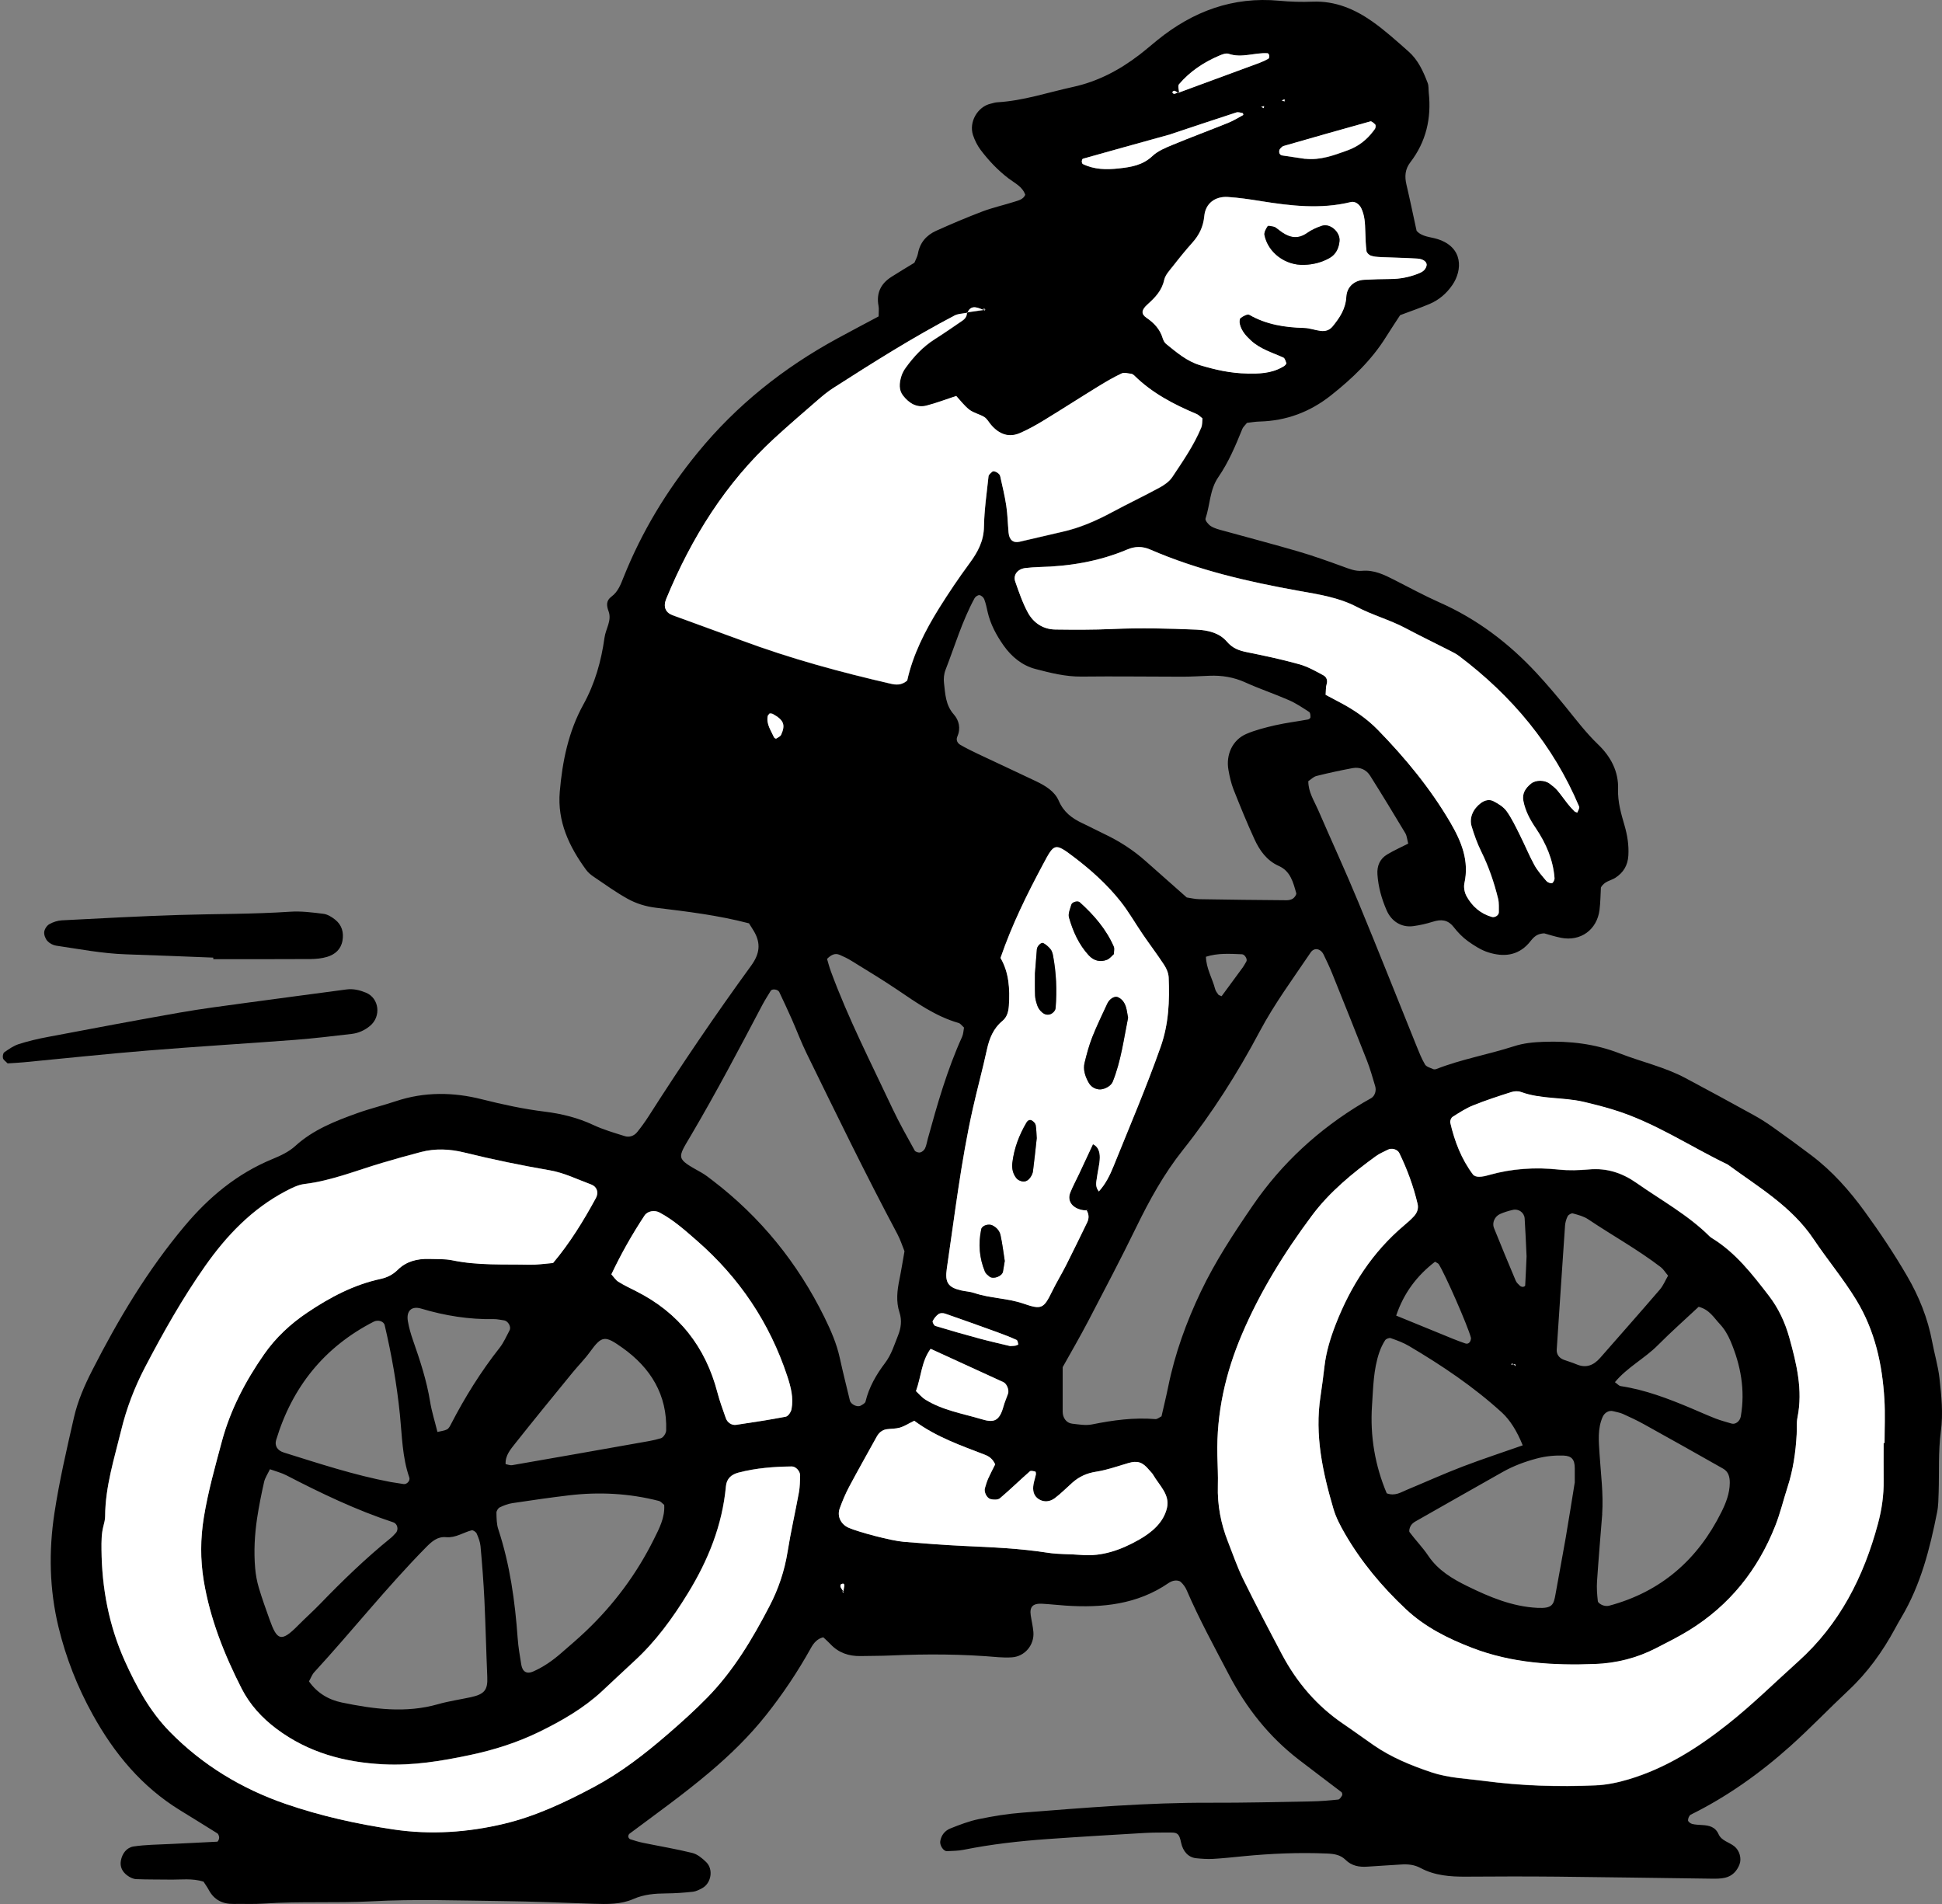
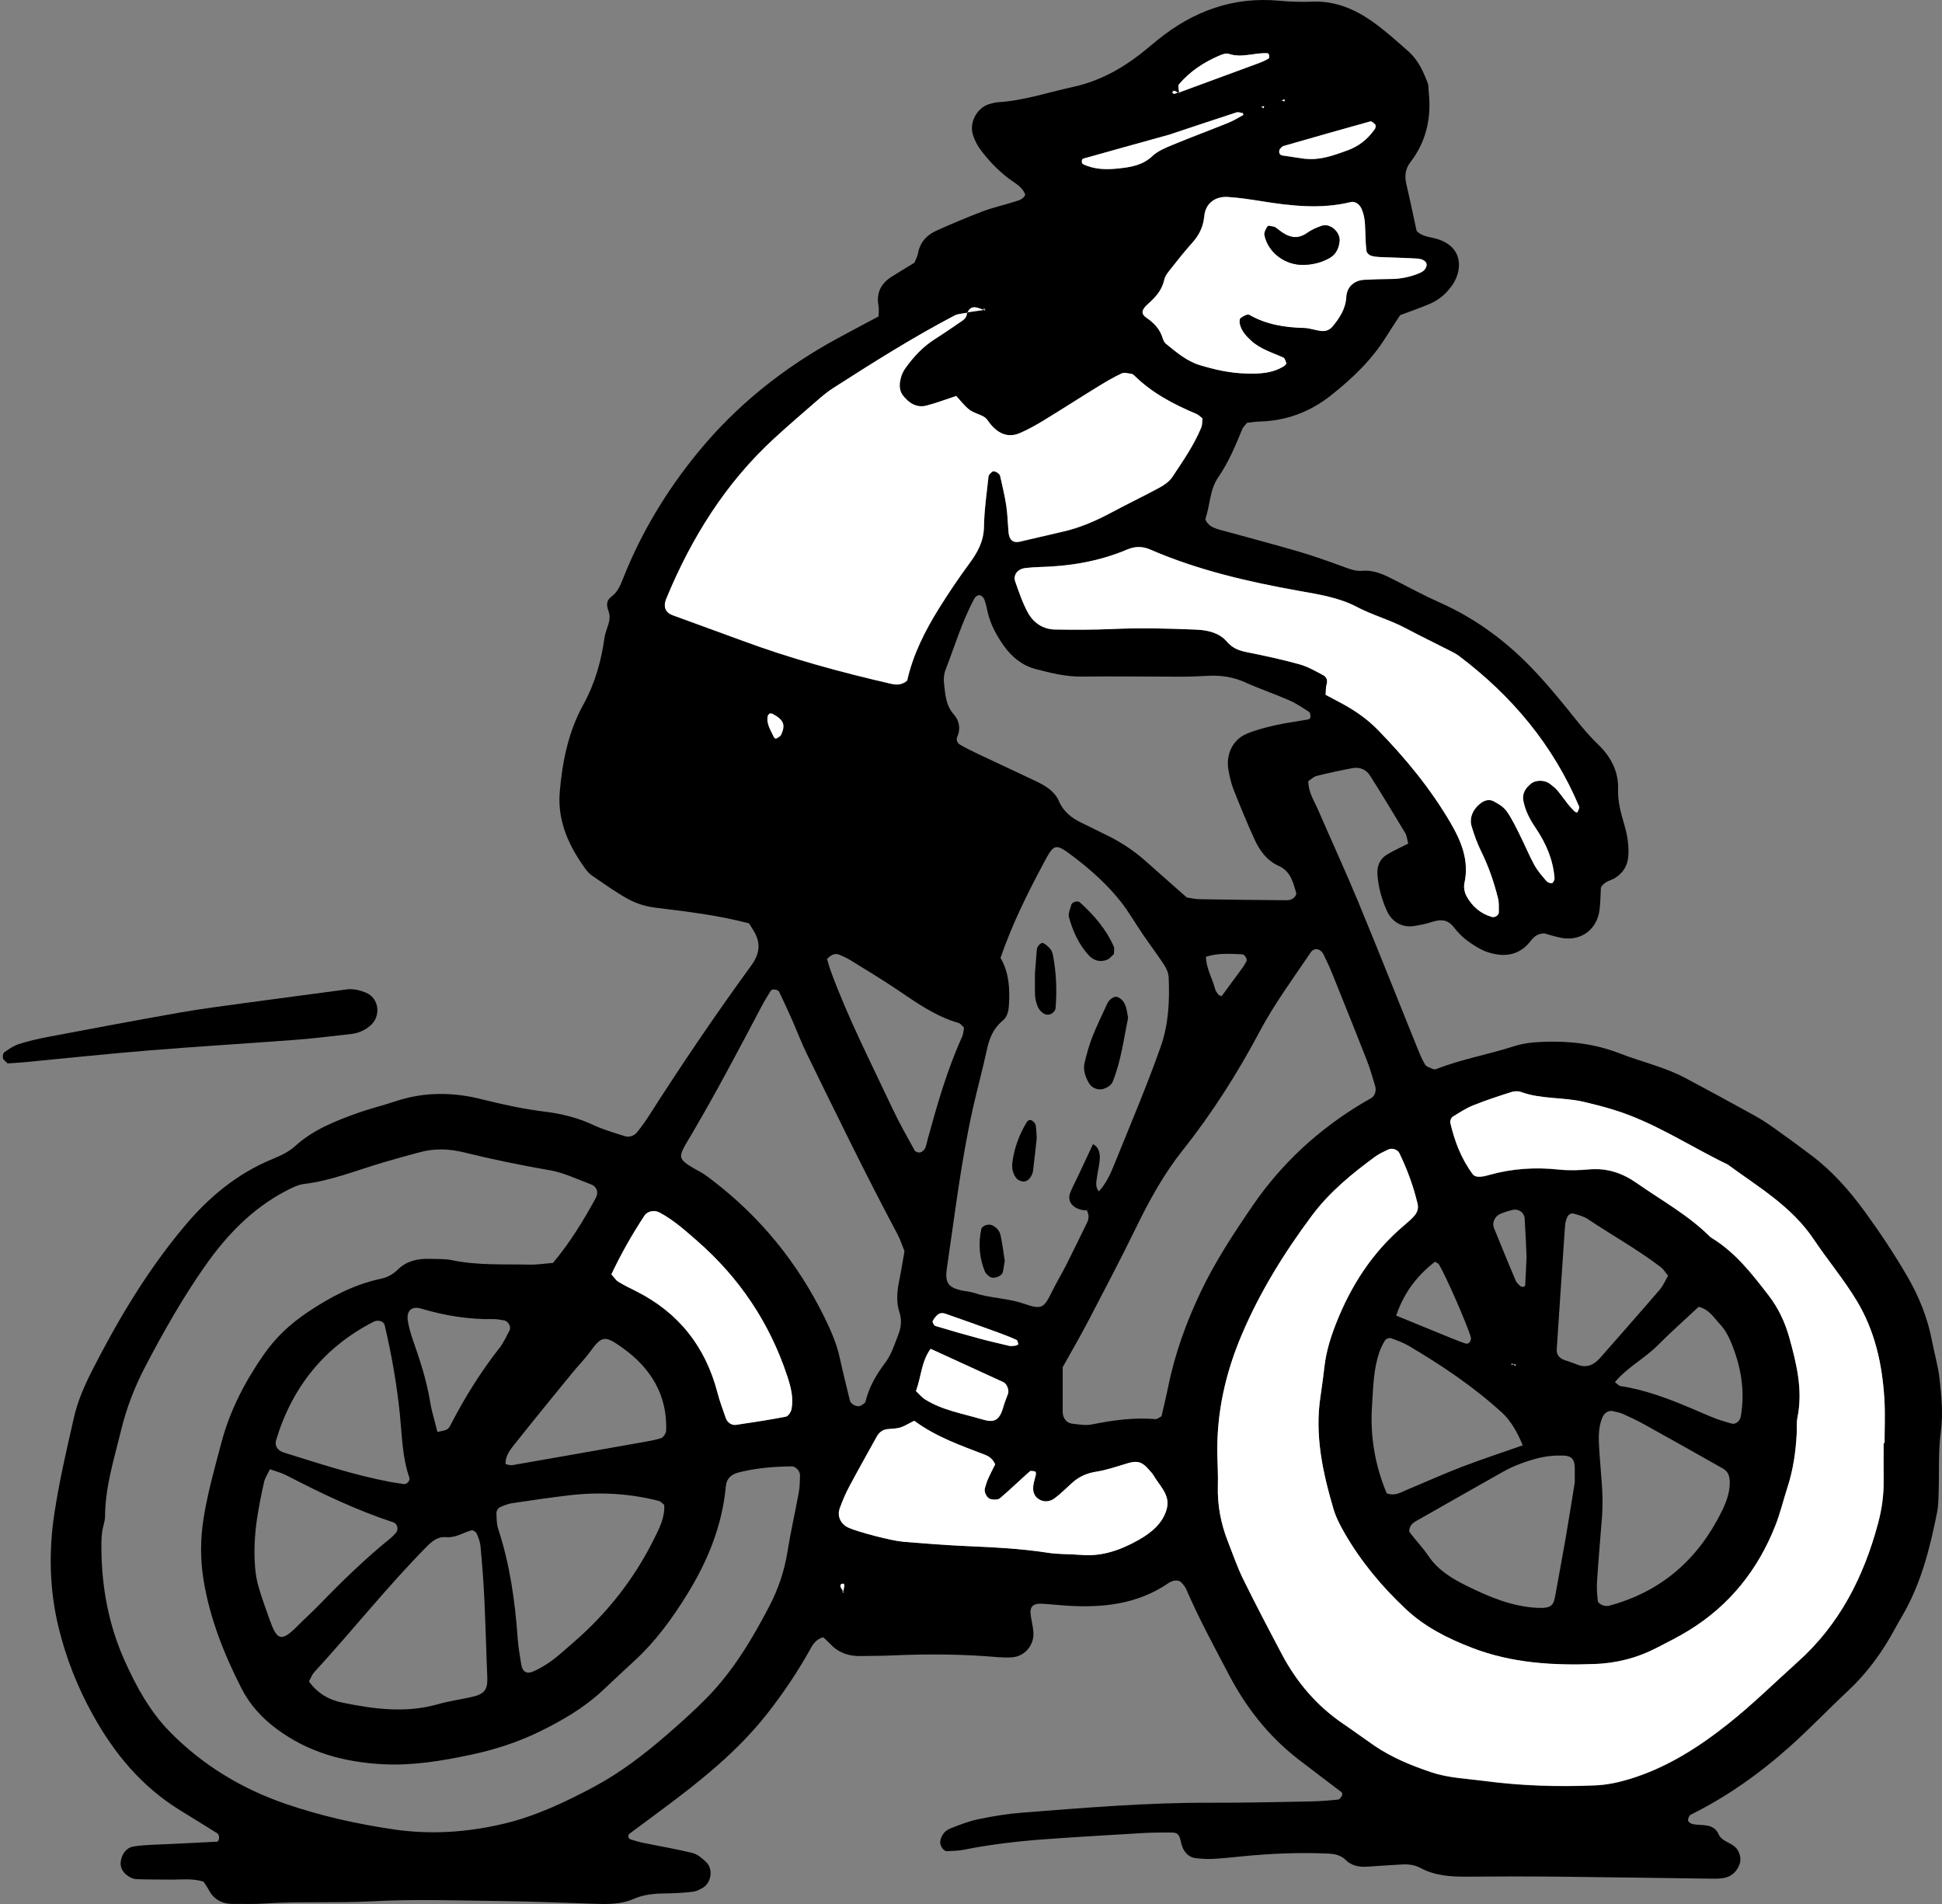
<svg xmlns="http://www.w3.org/2000/svg" width="306" height="300" viewBox="0 0 306 300" fill="none">
  <rect x="0" y="0" width="306" height="300" fill="#808080" stroke="none" />
  <path d="M117.988 145.478C113.154 144.213 108.247 143.621 103.359 143.029C101.723 142.829 100.233 142.364 98.861 141.599C97.016 140.57 95.29 139.323 93.527 138.13C93.091 137.838 92.664 137.474 92.355 137.055C89.683 133.404 87.802 129.442 88.202 124.762C88.611 119.963 89.565 115.273 91.918 111.012C93.745 107.706 94.744 104.155 95.253 100.467C95.444 99.083 96.425 97.78 95.898 96.332C95.553 95.404 95.49 94.639 96.353 94.001C97.407 93.218 97.816 92.053 98.279 90.896C101.132 83.775 105.049 77.301 109.901 71.364C116.034 63.851 123.458 57.95 131.936 53.333C134.09 52.159 136.261 51.02 138.442 49.855C138.442 49.19 138.524 48.662 138.424 48.17C138.061 46.185 138.787 44.701 140.432 43.644C141.622 42.879 142.84 42.16 144.085 41.395C144.267 40.931 144.548 40.457 144.639 39.956C144.948 38.226 145.975 37.061 147.502 36.368C149.91 35.285 152.354 34.247 154.825 33.309C156.479 32.69 158.215 32.307 159.896 31.77C160.523 31.57 161.231 31.415 161.549 30.695C161.113 29.411 159.923 28.874 158.96 28.146C157.252 26.853 155.798 25.314 154.516 23.62C153.998 22.928 153.59 22.108 153.317 21.289C152.635 19.222 154.044 16.799 156.116 16.335C156.461 16.253 156.806 16.135 157.152 16.116C161.25 15.88 165.121 14.559 169.091 13.694C172.971 12.847 176.388 11.044 179.514 8.649C180.495 7.894 181.431 7.083 182.394 6.3C187.992 1.774 194.28 -0.566 201.567 0.117C203.321 0.281 205.093 0.335 206.856 0.263C210.39 0.126 213.452 1.428 216.233 3.386C218.25 4.807 220.095 6.482 221.949 8.121C223.448 9.442 224.257 11.236 224.956 13.066C225.138 13.53 225.074 14.095 225.129 14.605C225.565 18.639 224.711 22.336 222.221 25.578C221.385 26.671 221.312 27.809 221.612 29.084C222.176 31.488 222.675 33.901 223.212 36.368C224.066 37.334 225.374 37.306 226.537 37.68C230.59 38.973 230.435 42.57 228.863 44.883C227.937 46.24 226.737 47.269 225.247 47.897C223.784 48.516 222.276 49.035 220.622 49.654C219.922 50.729 219.141 51.895 218.396 53.087C216.115 56.748 213.062 59.653 209.7 62.312C206.383 64.934 202.667 66.31 198.46 66.419C197.76 66.437 197.069 66.564 196.488 66.628C196.17 67.029 195.879 67.275 195.752 67.584C194.689 70.216 193.58 72.839 191.972 75.179C190.6 77.164 190.681 79.55 189.954 81.708C189.854 81.99 190.409 82.664 190.809 82.91C191.399 83.274 192.108 83.447 192.789 83.629C196.706 84.713 200.64 85.742 204.538 86.88C206.91 87.572 209.245 88.41 211.572 89.257C212.58 89.621 213.552 90.04 214.643 89.94C216.506 89.776 218.087 90.55 219.668 91.352C222.03 92.553 224.366 93.828 226.783 94.903C232.707 97.516 237.741 101.332 242.121 106.058C243.684 107.743 245.174 109.5 246.628 111.285C248.3 113.343 249.881 115.446 251.816 117.304C253.752 119.162 255.06 121.493 254.96 124.37C254.888 126.346 255.442 128.231 255.987 130.098C256.432 131.646 256.678 133.203 256.578 134.815C256.487 136.354 255.796 137.501 254.515 138.321C253.788 138.776 252.807 138.84 252.253 139.842C252.189 140.916 252.189 142.164 252.034 143.384C251.635 146.507 249.045 148.374 245.965 147.764C244.929 147.555 243.929 147.227 243.329 147.063C241.839 147.127 241.439 148.019 240.867 148.647C239.086 150.633 236.851 150.787 234.543 150.068C233.389 149.713 232.307 149.012 231.308 148.301C230.463 147.691 229.699 146.899 229.054 146.07C228.127 144.887 227.064 144.823 225.765 145.233C224.756 145.551 223.72 145.788 222.675 145.925C220.813 146.17 219.232 145.169 218.477 143.402C217.696 141.599 217.169 139.732 217.042 137.766C216.951 136.427 217.432 135.307 218.605 134.615C219.659 133.986 220.785 133.486 221.894 132.921C221.721 132.265 221.685 131.701 221.431 131.273C219.613 128.24 217.778 125.217 215.888 122.221C215.279 121.256 214.27 120.819 213.125 121.028C211.217 121.384 209.318 121.793 207.437 122.267C206.965 122.385 206.565 122.813 206.147 123.086C206.147 124.817 207.065 126.164 207.692 127.603C209.8 132.475 212.026 137.292 214.052 142.191C217.169 149.713 220.158 157.289 223.212 164.838C223.611 165.822 224.002 166.823 224.538 167.725C224.765 168.098 225.365 168.244 225.819 168.453C225.965 168.517 226.183 168.499 226.337 168.435C230.299 166.887 234.506 166.158 238.541 164.856C240.085 164.355 241.63 164.21 243.229 164.155C247.337 164 251.326 164.465 255.188 165.967C258.64 167.315 262.302 168.116 265.592 169.874C269.172 171.786 272.752 173.717 276.305 175.684C277.386 176.275 278.431 176.949 279.44 177.669C281.457 179.098 283.456 180.555 285.428 182.049C288.708 184.526 291.398 187.567 293.806 190.873C296.196 194.16 298.458 197.538 300.503 201.062C302.393 204.304 303.765 207.728 304.455 211.425C304.81 213.337 305.382 215.213 305.6 217.135C305.909 219.93 306.2 222.699 305.818 225.567C305.4 228.709 305.573 231.923 305.473 235.11C305.437 236.167 305.437 237.25 305.228 238.279C304.092 244.025 302.656 249.68 299.63 254.789C299.267 255.399 298.922 256.009 298.585 256.637C296.632 260.243 294.278 263.521 291.271 266.335C288.172 269.24 285.237 272.318 282.075 275.15C277.323 279.403 272.143 283.091 266.4 285.932C266.164 286.05 265.973 286.533 265.982 286.824C265.992 287.034 266.373 287.325 266.637 287.389C267.146 287.516 267.691 287.525 268.218 287.562C269.317 287.625 270.271 287.835 270.798 289.01C271.262 290.048 272.461 290.257 273.279 290.913C274.097 291.559 274.46 292.834 274.088 293.781C273.679 294.828 272.943 295.593 271.843 295.857C271.162 296.021 270.435 296.021 269.735 296.012C261.603 295.912 253.47 295.775 245.338 295.693C240.567 295.648 235.797 295.657 231.026 295.693C228.527 295.712 226.074 295.53 223.829 294.328C222.848 293.799 221.83 293.708 220.749 293.781C218.986 293.9 217.214 293.991 215.452 294.118C214.161 294.209 212.971 293.991 212.026 293.053C211.199 292.233 210.181 292.097 209.109 292.051C204.684 291.86 200.268 292.051 195.861 292.479C194.28 292.634 192.689 292.807 191.108 292.898C190.227 292.943 189.346 292.88 188.464 292.789C187.256 292.661 186.392 291.723 186.102 290.33C185.838 289.046 185.584 288.745 184.593 288.745C183.176 288.745 181.767 288.727 180.35 288.809C175.234 289.11 170.109 289.41 164.993 289.774C160.586 290.093 156.188 290.585 151.845 291.459C150.991 291.632 150.1 291.632 149.219 291.678C148.646 291.705 148.047 290.74 148.156 290.102C148.319 289.137 148.901 288.445 149.728 288.108C151.2 287.516 152.699 286.942 154.244 286.624C156.488 286.159 158.778 285.786 161.059 285.613C170.927 284.839 180.795 284.01 190.718 284.047C196.024 284.065 201.322 283.937 206.628 283.837C208.037 283.81 209.454 283.692 210.863 283.546C211.099 283.519 211.326 283.145 211.481 282.881C211.544 282.772 211.481 282.462 211.381 282.38C209.136 280.659 206.865 278.975 204.629 277.244C199.932 273.62 196.36 269.085 193.616 263.831C191.317 259.442 188.937 255.089 186.974 250.536C186.774 250.063 186.438 249.616 186.056 249.261C185.847 249.061 185.42 249.006 185.111 249.043C184.775 249.079 184.421 249.234 184.139 249.425C179.214 252.813 173.662 253.368 167.919 252.986C166.683 252.904 165.457 252.758 164.221 252.694C162.749 252.612 162.213 253.168 162.413 254.515C162.54 255.39 162.758 256.255 162.831 257.138C163.003 259.196 161.468 261.008 159.45 261.136C158.751 261.181 158.042 261.172 157.342 261.117C151.7 260.617 146.048 260.589 140.387 260.844C138.797 260.917 137.206 260.899 135.616 260.935C133.763 260.972 132.136 260.434 130.846 259.05C130.491 258.668 130.092 258.331 129.719 257.976C128.756 258.213 128.211 258.886 127.774 259.67C125.712 263.385 123.358 266.9 120.714 270.233C118.061 273.575 115.044 276.507 111.791 279.257C107.738 282.69 103.431 285.759 99.188 288.928C99.07 289.019 98.97 289.255 98.997 289.401C99.015 289.556 99.17 289.756 99.315 289.802C99.969 290.011 100.633 290.221 101.305 290.357C103.904 290.895 106.521 291.323 109.092 291.96C109.892 292.16 110.646 292.789 111.264 293.39C112.445 294.528 112.082 296.722 110.646 297.506C110.192 297.751 109.683 298.016 109.183 298.07C107.784 298.225 106.366 298.325 104.958 298.334C103.186 298.352 101.496 298.471 99.797 299.218C97.834 300.083 95.662 300.037 93.518 299.964C88.747 299.809 83.977 299.6 79.197 299.545C72.3 299.463 65.385 299.208 58.516 299.582C52.864 299.882 47.212 299.554 41.578 299.937C39.997 300.046 38.398 299.964 36.808 299.992C35.063 300.019 33.737 299.354 32.892 297.779C32.646 297.314 32.328 296.895 32.065 296.477C30.293 295.921 28.512 296.185 26.749 296.158C24.986 296.131 23.214 296.158 21.451 296.085C20.961 296.058 20.434 295.794 20.025 295.484C19.289 294.929 18.871 294.155 19.044 293.18C19.253 292.033 19.961 291.113 21.034 290.94C22.942 290.649 24.895 290.649 26.831 290.548C29.293 290.421 31.765 290.321 34.227 290.184C34.327 290.184 34.445 289.929 34.5 289.774C34.545 289.629 34.545 289.447 34.5 289.301C34.454 289.146 34.373 288.946 34.236 288.864C32.292 287.644 30.338 286.442 28.385 285.24C22.342 281.533 17.998 276.288 14.6 270.142C12.183 265.78 10.384 261.19 9.212 256.346C7.776 250.409 7.667 244.389 8.576 238.416C9.348 233.344 10.511 228.335 11.656 223.327C12.247 220.741 13.319 218.291 14.527 215.924C18.635 207.865 23.251 200.134 29.093 193.176C32.91 188.623 37.344 184.935 42.869 182.65C44.186 182.103 45.468 181.53 46.531 180.564C49.338 178.006 52.8 176.649 56.299 175.392C58.298 174.673 60.37 174.181 62.378 173.507C66.885 172.005 71.446 172.068 75.962 173.216C79.224 174.035 82.496 174.746 85.83 175.155C88.466 175.483 91.028 176.102 93.472 177.25C95.062 177.996 96.771 178.488 98.452 179.016C99.16 179.235 99.888 178.989 100.369 178.415C101.041 177.596 101.659 176.731 102.232 175.838C107.375 167.779 112.745 159.866 118.37 152.135C119.705 150.296 119.914 148.656 118.815 146.762C118.551 146.316 118.261 145.879 117.988 145.442V145.478ZM238.641 215.113C238.523 215.022 238.423 214.922 238.295 214.858C238.25 214.84 238.15 214.931 238.077 214.977C238.314 214.977 238.55 214.958 238.786 214.949L238.813 215.277C238.813 215.277 238.668 215.086 238.65 215.113H238.641ZM155.152 48.908C154.716 48.753 154.289 48.544 153.835 48.452C153.135 48.307 152.681 48.644 152.436 49.308C151.763 49.445 151.009 49.436 150.418 49.745C143.831 53.188 137.552 57.158 131.3 61.174C130.41 61.747 129.592 62.43 128.792 63.122C126.52 65.089 124.24 67.056 122.023 69.087C114.326 76.153 108.947 84.795 104.985 94.393C104.485 95.613 104.849 96.542 105.994 96.961C109.637 98.309 113.299 99.602 116.943 100.958C124.567 103.79 132.4 105.921 140.314 107.743C141.177 107.943 142.059 108.034 142.958 107.251C143.84 103.208 145.757 99.419 148.01 95.804C149.51 93.409 151.091 91.06 152.772 88.784C154.062 87.035 155.016 85.296 155.053 83.01C155.098 80.36 155.489 77.72 155.77 75.079C155.798 74.815 156.125 74.56 156.361 74.35C156.625 74.104 157.506 74.569 157.606 75.033C157.951 76.581 158.333 78.129 158.569 79.705C158.778 81.098 158.805 82.528 158.933 83.939C159.033 85.077 159.65 85.606 160.632 85.387C162.867 84.886 165.102 84.331 167.338 83.83C170.127 83.211 172.699 82.091 175.207 80.743C177.696 79.404 180.25 78.193 182.73 76.845C183.485 76.436 184.266 75.88 184.73 75.188C186.392 72.693 188.119 70.207 189.282 67.411C189.473 66.956 189.427 66.41 189.482 65.954C189.118 65.681 188.873 65.39 188.564 65.262C184.966 63.751 181.54 61.957 178.723 59.179C178.605 59.061 178.423 58.943 178.26 58.925C177.751 58.87 177.151 58.679 176.742 58.87C175.47 59.471 174.253 60.19 173.044 60.928C170.182 62.685 167.365 64.507 164.494 66.255C163.285 66.993 162.049 67.675 160.759 68.249C159.023 69.014 157.47 68.504 156.134 66.92C155.798 66.519 155.534 66 155.107 65.736C154.371 65.281 153.435 65.108 152.763 64.588C151.954 63.969 151.336 63.122 150.682 62.421C149.019 62.968 147.529 63.541 146.002 63.933C144.448 64.334 143.249 63.55 142.322 62.385C141.595 61.474 141.704 60.381 142.022 59.343C142.168 58.852 142.431 58.36 142.74 57.941C143.994 56.211 145.43 54.663 147.256 53.497C148.746 52.55 150.2 51.539 151.654 50.547C152.099 50.246 152.408 49.827 152.372 49.245C153.335 49.108 154.307 48.962 155.252 48.835C154.898 48.807 154.862 48.735 155.125 48.616C155.134 48.726 155.143 48.835 155.152 48.935V48.908ZM132.863 250.937C132.917 250.636 132.954 250.336 133.017 250.035C133.117 249.562 132.945 249.407 132.527 249.625C132.445 249.671 132.409 249.944 132.463 250.063C132.59 250.336 132.79 250.582 132.954 250.827L132.699 250.727L132.854 250.937H132.863ZM185.729 14.596C189.973 13.039 194.225 11.472 198.46 9.906C198.941 9.724 199.414 9.505 199.859 9.25C199.968 9.187 200.013 8.932 199.995 8.768C199.977 8.631 199.841 8.394 199.741 8.394C197.696 8.258 195.67 9.205 193.58 8.476C193.162 8.331 192.544 8.586 192.081 8.786C189.655 9.824 187.492 11.263 185.775 13.275C185.538 13.549 185.784 14.232 185.775 14.687C185.52 14.55 185.284 14.395 185.011 14.304C184.939 14.277 184.693 14.505 184.702 14.532C184.984 15.133 185.375 14.505 185.711 14.605L185.729 14.596ZM171.327 190.681C171.154 190.681 170.972 190.718 170.8 190.69C169.046 190.472 168.092 189.288 168.637 187.922C169.028 186.939 169.546 186.01 169.991 185.045C170.736 183.46 171.472 181.876 172.217 180.282C173.035 180.646 173.308 181.53 173.299 182.395C173.28 183.442 172.971 184.48 172.844 185.536C172.762 186.219 172.526 186.939 173.144 187.722C174.225 186.538 174.907 185.136 175.47 183.733C177.987 177.505 180.631 171.322 182.876 164.966C184.157 161.323 184.302 157.717 184.148 154.011C184.121 153.346 183.821 152.627 183.448 152.053C182.385 150.423 181.204 148.875 180.104 147.263C178.905 145.515 177.86 143.657 176.552 142.009C174.453 139.368 171.963 137.128 169.264 135.07C166.166 132.712 166.111 132.876 164.339 136.199C161.84 140.88 159.478 145.624 157.651 150.933C158.978 153.164 159.151 155.796 158.969 158.473C158.905 159.356 158.705 160.249 157.96 160.85C156.516 162.042 155.879 163.627 155.498 165.421C154.825 168.535 153.98 171.604 153.281 174.718C151.427 183.023 150.437 191.474 149.192 199.879C148.874 202.055 149.392 202.838 151.436 203.312C152.127 203.475 152.854 203.494 153.517 203.721C156.043 204.568 158.733 204.523 161.268 205.397C164.112 206.371 164.448 206.207 165.766 203.503C166.465 202.073 167.301 200.707 168.019 199.287C169.137 197.074 170.209 194.843 171.299 192.621C171.636 191.938 171.59 191.264 171.2 190.645L171.536 190.672H171.309L171.327 190.681ZM296.795 227.397C296.85 227.397 296.895 227.397 296.95 227.397C296.95 225.093 297.068 222.781 296.923 220.495C296.586 214.958 295.432 209.668 292.47 204.823C290.426 201.49 287.927 198.504 285.773 195.28C282.302 190.108 277.077 187.066 272.243 183.524C266.21 180.61 260.612 176.813 254.106 174.846C252.589 174.39 251.098 174.008 249.563 173.644C246.292 172.879 242.857 173.252 239.658 172.087C239.204 171.923 238.595 171.959 238.123 172.105C236.106 172.751 234.079 173.407 232.116 174.199C230.981 174.655 229.936 175.347 228.891 176.002C228.654 176.148 228.455 176.649 228.518 176.913C229.2 179.854 230.272 182.65 232.098 185.09C232.271 185.327 232.725 185.454 233.052 185.445C233.57 185.436 234.106 185.309 234.615 185.163C238.232 184.134 241.903 183.906 245.647 184.307C247.219 184.471 248.827 184.416 250.408 184.28C253.198 184.034 255.605 184.826 257.877 186.42C261.775 189.152 265.992 191.446 269.399 194.843C269.526 194.97 269.681 195.061 269.826 195.152C273.515 197.438 276.105 200.798 278.704 204.168C280.249 206.171 281.284 208.411 281.948 210.806C283.084 214.904 284.101 219.038 283.229 223.363C283.056 224.219 283.147 225.13 283.102 226.013C282.956 228.854 282.538 231.65 281.657 234.364C281.003 236.385 280.512 238.461 279.731 240.437C276.986 247.394 272.525 252.977 266.128 256.919C264.474 257.939 262.72 258.804 260.994 259.697C257.959 261.272 254.697 262.092 251.317 262.219C244.747 262.465 238.25 262.092 231.998 259.688C228.164 258.213 224.575 256.428 221.54 253.587C217.769 250.053 214.488 246.138 211.908 241.667C211.199 240.446 210.517 239.163 210.127 237.824C208.418 232.023 207.128 226.15 208.073 220.03C208.319 218.455 208.518 216.871 208.7 215.286C208.973 212.982 209.654 210.797 210.49 208.639C212.853 202.601 216.26 197.302 221.258 193.094C221.794 192.639 222.339 192.166 222.812 191.647C223.302 191.109 223.539 190.445 223.366 189.698C222.712 186.93 221.73 184.28 220.495 181.721C220.204 181.129 219.304 180.856 218.677 181.184C218.05 181.511 217.378 181.776 216.815 182.185C213.08 184.899 209.5 187.84 206.737 191.537C202.394 197.356 198.569 203.512 195.706 210.232C193.098 216.333 191.672 222.662 191.817 229.328C191.854 230.921 191.953 232.515 191.899 234.109C191.808 237.168 192.371 240.1 193.489 242.942C194.271 244.918 194.952 246.939 195.888 248.842C197.842 252.813 199.895 256.728 201.967 260.644C204.32 265.097 207.501 268.83 211.699 271.671C213.307 272.764 214.879 273.921 216.478 275.022C219.268 276.944 222.357 278.201 225.556 279.275C228.282 280.186 231.117 280.277 233.916 280.641C239.713 281.415 245.547 281.588 251.38 281.333C253.143 281.26 254.851 280.905 256.578 280.395C262.457 278.656 267.527 275.423 272.243 271.69C276.114 268.63 279.649 265.133 283.329 261.828C289.871 255.945 293.669 248.46 295.914 240.091C296.514 237.86 296.841 235.584 296.804 233.262C296.777 231.322 296.804 229.373 296.804 227.434L296.795 227.397ZM87.112 199.013C89.801 195.817 91.918 192.348 93.872 188.769C94.354 187.886 94.054 186.957 93.136 186.62C90.983 185.828 88.865 184.771 86.63 184.389C82.105 183.606 77.616 182.686 73.154 181.584C70.901 181.029 68.602 180.91 66.33 181.502C64.277 182.04 62.241 182.613 60.206 183.214C56.144 184.416 52.201 186.028 47.948 186.547C46.94 186.666 45.94 187.185 45.013 187.667C39.716 190.445 35.681 194.661 32.301 199.487C28.739 204.559 25.695 209.959 22.823 215.45C21.179 218.61 19.916 221.906 19.08 225.358C17.998 229.82 16.581 234.227 16.554 238.889C16.554 239.417 16.408 239.946 16.281 240.456C15.963 241.667 15.972 242.896 15.981 244.144C16.036 250.245 17.154 256.127 19.652 261.691C21.47 265.734 23.605 269.641 26.722 272.828C31.883 278.1 38.089 281.852 45.022 284.229C50.538 286.123 56.235 287.398 62.014 288.245C67.857 289.11 73.7 288.709 79.388 287.352C84.376 286.168 89.065 283.956 93.581 281.543C97.797 279.293 101.596 276.361 105.203 273.229C107.339 271.38 109.447 269.486 111.428 267.464C115.553 263.248 118.551 258.213 121.25 253.022C122.64 250.354 123.604 247.504 124.085 244.48C124.585 241.339 125.303 238.234 125.875 235.101C126.03 234.245 126.03 233.353 126.057 232.469C126.075 231.786 125.376 231.04 124.758 231.049C121.932 231.085 119.124 231.295 116.362 232.014C115.198 232.315 114.481 232.979 114.372 234.172C113.808 240.301 111.573 245.828 108.383 251.028C105.966 254.971 103.277 258.677 99.842 261.8C98.143 263.348 96.489 264.942 94.808 266.499C91.927 269.158 88.547 271.107 85.076 272.81C81.596 274.522 77.871 275.715 74.063 276.516C69.556 277.463 65.031 278.219 60.397 277.982C54.263 277.672 48.584 276.143 43.559 272.391C41.233 270.652 39.343 268.566 38.053 266.035C35.318 260.662 33.091 255.08 32.092 249.07C31.538 245.719 31.556 242.413 32.11 239.035C32.773 235.001 33.882 231.094 34.927 227.161C36.272 222.134 38.653 217.599 41.606 213.365C43.441 210.733 45.776 208.566 48.448 206.772C52.001 204.386 55.735 202.41 59.952 201.499C61.033 201.272 61.896 200.816 62.687 200.033C64.022 198.722 65.74 198.303 67.566 198.349C68.802 198.385 70.074 198.321 71.264 198.567C75.29 199.405 79.361 199.168 83.413 199.259C84.64 199.287 85.867 199.086 87.093 198.995L87.112 199.013ZM208.873 109.464C209.645 109.873 210.408 110.283 211.172 110.684C213.371 111.849 215.415 113.243 217.151 115.027C221.476 119.48 225.411 124.243 228.555 129.615C230.281 132.575 231.544 135.616 230.753 139.177C230.617 139.805 230.781 140.634 231.099 141.208C231.98 142.792 233.28 143.958 235.079 144.468C235.551 144.604 236.187 144.213 236.178 143.721C236.16 143.02 236.233 142.291 236.069 141.617C235.442 139.031 234.588 136.536 233.398 134.141C232.78 132.885 232.298 131.537 231.889 130.189C231.48 128.832 232.135 127.412 233.37 126.51C233.997 126.046 234.724 125.909 235.351 126.237C236.115 126.629 236.923 127.139 237.414 127.812C238.232 128.951 238.841 130.253 239.468 131.51C240.258 133.085 240.931 134.733 241.776 136.281C242.275 137.192 242.993 137.993 243.666 138.794C243.856 139.022 244.293 139.195 244.556 139.141C244.747 139.104 244.983 138.621 244.956 138.357C244.738 135.462 243.62 132.876 242.012 130.499C241.112 129.16 240.358 127.785 240.049 126.192C239.813 124.99 240.403 124.161 241.258 123.46C242.003 122.85 243.42 122.868 244.229 123.496C244.647 123.824 245.074 124.152 245.41 124.543C245.983 125.217 246.482 125.946 247.028 126.638C247.355 127.048 247.718 127.439 248.082 127.812C248.191 127.922 248.391 127.958 248.545 128.031C248.654 127.712 248.927 127.33 248.836 127.093C244.747 117.404 238.241 109.637 229.908 103.353C229.49 103.035 229.009 102.789 228.536 102.552C226.174 101.35 223.793 100.203 221.458 98.955C218.977 97.644 216.269 96.915 213.771 95.604C210.963 94.129 207.746 93.637 204.62 93.082C196.615 91.643 188.719 89.812 181.222 86.571C180.014 86.052 178.85 86.052 177.642 86.571C173.189 88.456 168.519 89.23 163.712 89.339C163.003 89.357 162.304 89.421 161.604 89.494C160.377 89.621 159.605 90.577 159.987 91.643C160.568 93.3 161.141 94.994 161.977 96.524C162.867 98.154 164.375 99.155 166.293 99.183C169.291 99.228 172.299 99.237 175.298 99.101C179.714 98.9 184.121 99.01 188.537 99.201C190.354 99.274 192.144 99.702 193.335 101.095C194.234 102.151 195.243 102.497 196.488 102.752C199.25 103.308 202.021 103.9 204.738 104.656C206.065 105.029 207.319 105.739 208.546 106.404C208.955 106.632 209.245 107.132 209.055 107.77C208.9 108.252 208.945 108.799 208.891 109.454L208.873 109.464ZM186.992 141.408C187.592 141.49 188.282 141.672 188.973 141.681C193.571 141.763 198.16 141.809 202.757 141.845C203.094 141.845 203.493 141.754 203.757 141.563C204.002 141.381 204.311 140.953 204.248 140.725C203.766 139.031 203.348 137.265 201.504 136.445C199.604 135.598 198.478 134.005 197.66 132.22C196.479 129.652 195.415 127.029 194.37 124.398C193.989 123.423 193.753 122.376 193.571 121.347C193.126 118.916 194.207 116.585 196.37 115.647C197.814 115.027 199.377 114.636 200.913 114.281C202.63 113.889 204.384 113.68 206.12 113.361C206.265 113.334 206.492 113.142 206.492 113.024C206.492 112.733 206.474 112.305 206.292 112.186C205.256 111.512 204.22 110.811 203.094 110.32C200.831 109.327 198.469 108.544 196.224 107.524C194.398 106.695 192.526 106.395 190.554 106.477C189.146 106.531 187.737 106.622 186.32 106.622C181.013 106.622 175.716 106.541 170.409 106.604C167.892 106.632 165.502 106.021 163.131 105.402C161.068 104.856 159.387 103.49 158.115 101.678C156.988 100.066 156.07 98.372 155.625 96.442C155.471 95.759 155.334 95.058 155.08 94.402C154.971 94.12 154.616 93.81 154.335 93.774C154.098 93.737 153.699 94.01 153.562 94.256C151.609 97.844 150.455 101.769 148.983 105.557C148.737 106.185 148.665 106.95 148.746 107.624C148.946 109.354 148.992 111.103 150.291 112.569C151.109 113.489 151.418 114.763 150.845 116.056C150.6 116.612 150.873 117.113 151.345 117.377C152.263 117.905 153.217 118.369 154.171 118.825C157.206 120.263 160.259 121.666 163.285 123.114C164.739 123.815 166.184 124.68 166.829 126.182C167.601 127.967 168.928 128.951 170.563 129.716C171.681 130.235 172.772 130.827 173.898 131.355C176.315 132.493 178.542 133.914 180.541 135.698C182.649 137.574 184.775 139.441 186.983 141.399L186.992 141.408ZM183.021 223.154C183.367 221.624 183.748 220.085 184.066 218.528C185.12 213.301 186.919 208.338 189.209 203.53C191.499 198.722 194.407 194.315 197.405 189.935C201.994 183.251 207.792 177.942 214.706 173.799C215.161 173.525 215.633 173.289 216.079 173.015C216.633 172.669 216.905 171.85 216.687 171.14C216.278 169.792 215.906 168.417 215.388 167.106C213.58 162.498 211.735 157.908 209.881 153.31C209.482 152.326 209.027 151.37 208.564 150.414C208.082 149.43 207.074 149.257 206.519 150.077C203.757 154.175 200.804 158.163 198.478 162.543C194.988 169.118 191.008 175.383 186.383 181.202C183.385 184.972 181.104 189.124 179.005 193.431C176.606 198.358 174.053 203.202 171.518 208.065C170.209 210.569 168.792 213.01 167.447 215.414C167.447 217.854 167.447 220.149 167.447 222.444C167.447 223.382 168.01 224.21 168.928 224.319C169.964 224.438 171.063 224.638 172.063 224.438C175.37 223.773 178.669 223.318 182.049 223.6C182.349 223.627 182.676 223.327 183.021 223.163V223.154ZM142.522 197.156C142.195 196.345 141.877 195.335 141.386 194.415C136.398 185.054 131.763 175.51 127.102 165.985C126.248 164.246 125.566 162.416 124.785 160.64C124.14 159.183 123.467 157.744 122.786 156.306C122.586 155.878 121.668 155.759 121.45 156.105C120.996 156.852 120.514 157.599 120.105 158.373C116.48 165.257 112.854 172.141 108.901 178.852C106.684 182.613 106.439 182.477 110.528 184.762C111.146 185.108 111.7 185.555 112.263 185.983C119.842 191.774 125.684 198.986 129.901 207.546C130.918 209.622 131.836 211.707 132.327 213.975C132.817 216.215 133.381 218.446 133.917 220.677C134.062 221.269 135.08 221.779 135.607 221.487C135.898 221.324 136.316 221.105 136.379 220.841C136.925 218.555 138.079 216.579 139.478 214.731C140.459 213.428 140.914 211.899 141.504 210.423C141.977 209.249 142.14 208.038 141.732 206.799C141.159 205.051 141.368 203.312 141.732 201.554C142.013 200.17 142.231 198.768 142.522 197.147V197.156ZM144.058 223.864C143.058 224.356 142.468 224.747 141.813 224.939C141.15 225.13 140.423 225.103 139.732 225.194C138.978 225.294 138.478 225.758 138.124 226.414C136.679 229.036 135.198 231.65 133.79 234.291C133.217 235.374 132.736 236.522 132.318 237.678C131.872 238.917 132.499 240.182 133.726 240.72C135.28 241.403 140.45 242.769 142.404 242.932C145.566 243.187 148.737 243.442 151.909 243.588C156.316 243.788 160.714 243.971 165.084 244.654C166.82 244.927 168.601 244.854 170.364 245C173.68 245.291 176.67 244.189 179.441 242.623C181.422 241.503 183.33 239.955 183.885 237.596C184.375 235.502 182.667 234.045 181.722 232.397C181.549 232.096 181.268 231.85 181.049 231.586C180.041 230.366 179.232 230.111 177.815 230.521C176.124 231.003 174.453 231.623 172.726 231.887C171.254 232.114 170.036 232.661 168.964 233.626C168.037 234.446 167.174 235.338 166.184 236.076C165.457 236.622 164.53 236.74 163.703 236.23C162.849 235.711 162.694 234.828 162.849 233.908C162.931 233.389 163.121 232.888 163.221 232.369C163.258 232.205 163.212 231.887 163.149 231.868C162.858 231.805 162.44 231.686 162.276 231.832C160.686 233.234 159.178 234.71 157.56 236.076C157.252 236.34 156.561 236.321 156.098 236.203C155.48 236.048 155.034 235.056 155.198 234.491C155.352 233.99 155.489 233.471 155.707 232.989C156.061 232.187 156.479 231.422 156.815 230.73C156.434 229.911 155.916 229.501 155.225 229.228C151.445 227.762 147.592 226.459 144.067 223.864H144.058ZM196.579 58.852C198.287 58.861 200.222 58.852 201.994 57.85C202.149 57.759 202.312 57.686 202.439 57.568C202.548 57.468 202.694 57.285 202.667 57.194C202.558 56.885 202.449 56.438 202.203 56.329C200.449 55.528 198.578 55 197.106 53.652C196.315 52.923 195.606 52.14 195.343 51.075C195.27 50.765 195.279 50.237 195.461 50.092C195.852 49.8 196.542 49.427 196.824 49.582C199.514 51.13 202.43 51.576 205.465 51.658C206.338 51.676 207.192 52.013 208.064 52.122C208.791 52.213 209.463 52.013 209.954 51.421C211.072 50.046 212.008 48.671 212.117 46.74C212.208 45.11 213.443 44.163 214.906 44.072C216.315 43.99 217.723 43.954 219.132 43.945C220.558 43.936 221.93 43.672 223.266 43.171C223.929 42.925 224.547 42.661 224.756 41.878C224.902 41.322 224.347 40.794 223.312 40.73C221.385 40.603 219.45 40.585 217.514 40.494C216.996 40.466 216.46 40.43 215.979 40.266C215.697 40.166 215.333 39.82 215.297 39.547C215.17 38.508 215.143 37.452 215.106 36.405C215.07 35.166 215.024 33.946 214.47 32.79C214.161 32.152 213.489 31.661 212.835 31.825C208.1 32.981 203.394 32.435 198.678 31.679C196.942 31.397 195.197 31.142 193.444 31.023C191.481 30.896 189.936 32.016 189.745 34.019C189.582 35.74 188.937 37.024 187.846 38.244C186.792 39.428 185.793 40.667 184.811 41.914C184.275 42.597 183.594 43.316 183.421 44.109C183.049 45.803 181.985 46.886 180.786 47.961C179.823 48.826 179.759 49.463 180.631 50.055C181.849 50.884 182.767 51.876 183.194 53.297C183.294 53.625 183.476 53.98 183.73 54.18C185.375 55.501 186.983 56.903 189.055 57.522C191.417 58.232 193.816 58.797 196.551 58.843L196.579 58.852ZM48.684 264.924C49.965 266.754 51.783 267.829 53.873 268.257C58.889 269.295 63.941 269.969 69.02 268.521C70.71 268.038 72.455 267.792 74.181 267.419C76.362 266.945 76.871 266.262 76.78 264.214C76.607 260.161 76.517 256.118 76.326 252.066C76.189 249.252 75.971 246.438 75.717 243.634C75.653 242.951 75.39 242.268 75.108 241.63C74.999 241.384 74.536 241.066 74.327 241.12C72.982 241.466 71.791 242.341 70.292 242.204C68.938 242.076 68.039 242.878 67.13 243.798C60.942 250.081 55.472 257.001 49.511 263.485C49.166 263.858 48.993 264.377 48.684 264.924ZM104.667 237.123C104.367 236.895 104.131 236.576 103.822 236.494C99.151 235.292 94.417 235.047 89.647 235.611C86.675 235.966 83.704 236.394 80.742 236.84C80.06 236.941 79.379 237.205 78.752 237.505C78.488 237.633 78.216 238.07 78.225 238.352C78.243 239.226 78.243 240.146 78.516 240.956C80.351 246.538 81.151 252.294 81.569 258.121C81.669 259.524 81.914 260.926 82.141 262.31C82.332 263.449 83.05 263.795 83.995 263.376C85.63 262.656 87.066 261.655 88.402 260.489C89.729 259.333 91.082 258.194 92.355 256.974C96.734 252.804 100.305 248.005 103.004 242.586C103.867 240.856 104.794 239.126 104.658 237.105L104.667 237.123ZM252.462 238.571C252.18 242.095 251.88 245.619 251.644 249.152C251.571 250.19 251.653 251.255 251.771 252.294C251.798 252.539 252.225 252.804 252.516 252.922C252.825 253.04 253.225 253.095 253.543 253.004C261.721 250.818 267.527 245.737 271.253 238.225C271.952 236.822 272.543 235.32 272.561 233.662C272.57 232.706 272.352 231.878 271.507 231.404C267.364 229.055 263.211 226.723 259.04 224.411C257.959 223.81 256.841 223.29 255.715 222.781C255.233 222.571 254.697 222.489 254.188 222.353C253.506 222.17 252.816 222.598 252.525 223.263C251.707 225.13 251.916 227.079 252.034 229.018C252.234 232.196 252.67 235.365 252.452 238.562L252.462 238.571ZM96.335 200.789C96.725 201.226 97.016 201.7 97.434 201.955C98.334 202.51 99.297 202.966 100.242 203.448C106.939 206.817 111.164 212.172 113.054 219.429C113.408 220.795 113.908 222.125 114.372 223.454C114.608 224.146 115.298 224.611 116.007 224.502C118.615 224.11 121.232 223.718 123.822 223.218C124.194 223.145 124.64 222.489 124.721 222.034C125.057 220.249 124.621 218.546 124.058 216.843C121.277 208.411 116.498 201.317 109.828 195.499C107.965 193.878 106.121 192.22 103.922 191.046C103.131 190.627 102.032 190.809 101.559 191.528C99.615 194.479 97.879 197.538 96.344 200.78L96.335 200.789ZM248.136 233.635C248.136 232.415 248.136 231.878 248.136 231.349C248.136 229.938 247.627 229.392 246.355 229.346C244.938 229.301 243.566 229.437 242.175 229.801C240.285 230.302 238.486 230.967 236.787 231.923C232.189 234.527 227.591 237.123 222.993 239.745C222.703 239.909 222.412 240.173 222.257 240.465C222.112 240.738 221.976 241.239 222.112 241.421C223.057 242.687 224.175 243.825 225.047 245.127C226.592 247.431 228.873 248.779 231.235 249.935C234.715 251.638 238.268 253.14 242.248 253.341C244.62 253.459 244.811 252.84 245.101 251.192C245.619 248.241 246.192 245.3 246.701 242.341C247.237 239.217 247.727 236.076 248.127 233.617L248.136 233.635ZM239.931 227.725C239.016 225.455 237.926 223.737 236.66 222.571C232.198 218.501 227.21 215.15 222.03 212.09C221.131 211.553 220.122 211.188 219.132 210.842C218.895 210.76 218.396 210.952 218.25 211.179C217.878 211.762 217.569 212.409 217.342 213.064C216.406 215.778 216.378 218.637 216.188 221.46C215.86 226.295 216.669 230.94 218.505 235.292C219.813 235.775 220.722 235.138 221.667 234.746C224.602 233.526 227.5 232.214 230.472 231.076C233.598 229.883 236.778 228.845 239.931 227.734V227.725ZM61.524 233.508C62.214 233.617 62.905 233.735 63.604 233.835C64.104 233.908 64.668 233.307 64.495 232.806C63.377 229.592 63.35 226.223 63.014 222.89C62.532 218.145 61.705 213.447 60.615 208.803C60.469 208.183 59.57 207.901 58.889 208.247C51.092 212.245 46.049 218.528 43.514 226.887C43.241 227.78 43.696 228.545 44.713 228.863C50.265 230.594 55.79 232.424 61.533 233.508H61.524ZM42.532 231.504C42.169 232.26 41.76 232.852 41.615 233.498C41.188 235.383 40.806 237.287 40.515 239.199C40.124 241.812 39.979 244.453 40.206 247.094C40.297 248.141 40.488 249.188 40.788 250.19C41.288 251.875 41.887 253.523 42.478 255.18C43.668 258.531 44.313 258.804 47.021 256.054C48.139 254.925 49.32 253.878 50.42 252.74C53.964 249.07 57.625 245.528 61.596 242.313C61.869 242.095 62.096 241.821 62.341 241.567C62.85 241.057 62.659 240.091 61.969 239.864C56.108 237.933 50.565 235.274 45.095 232.442C44.332 232.051 43.477 231.841 42.523 231.495L42.532 231.504ZM130.319 151.097C130.5 151.698 130.673 152.372 130.909 153.018C133.653 160.485 137.288 167.552 140.659 174.736C141.713 176.967 142.94 179.126 144.13 181.284C144.249 181.493 144.73 181.648 144.994 181.584C145.284 181.521 145.621 181.229 145.757 180.947C145.975 180.482 146.057 179.945 146.193 179.435C147.692 173.981 149.246 168.553 151.591 163.381C151.8 162.926 151.809 162.37 151.899 161.906C151.572 161.624 151.354 161.278 151.054 161.187C147.429 160.148 144.421 157.999 141.35 155.923C139.015 154.348 136.588 152.891 134.19 151.407C133.59 151.033 132.954 150.724 132.309 150.45C131.564 150.132 130.955 150.45 130.319 151.088V151.097ZM79.67 230.694C80.024 230.758 80.378 230.912 80.706 230.858C87.321 229.71 93.927 228.545 100.533 227.37C101.75 227.151 102.977 226.978 104.149 226.614C104.522 226.496 104.958 225.831 104.967 225.394C105.158 219.757 102.495 215.505 98.088 212.372C95.299 210.387 94.853 210.405 92.936 213.046C92.109 214.184 91.092 215.195 90.201 216.288C87.184 219.985 84.159 223.673 81.196 227.416C80.451 228.363 79.588 229.337 79.67 230.703V230.694ZM262.838 200.999C262.384 200.461 262.102 199.979 261.703 199.669C258.068 196.883 254.052 194.67 250.253 192.12C249.554 191.647 248.663 191.419 247.827 191.191C247.609 191.128 247.137 191.401 247.019 191.628C246.791 192.084 246.637 192.621 246.601 193.131C246.146 199.642 245.728 206.144 245.292 212.654C245.247 213.365 245.647 213.966 246.392 214.248C247.055 214.494 247.736 214.685 248.382 214.958C249.908 215.623 251.098 215.131 252.134 213.957C255.269 210.378 258.422 206.817 261.53 203.202C262.084 202.565 262.411 201.727 262.838 200.999ZM267.654 205.907C265.555 207.874 263.329 209.841 261.23 211.953C259.14 214.057 256.405 215.432 254.461 217.781C254.86 218.064 255.097 218.364 255.369 218.4C259.24 218.983 262.848 220.367 266.428 221.87C267.727 222.416 269.008 222.999 270.317 223.509C271.135 223.828 271.989 224.046 272.834 224.301C273.47 224.492 274.17 223.919 274.297 223.172C275.015 219.038 274.288 215.095 272.67 211.289C272.261 210.332 271.707 209.376 270.998 208.63C270.062 207.637 269.345 206.326 267.654 205.907ZM68.938 225.622C69.529 225.476 70.029 225.44 70.438 225.221C70.719 225.075 70.901 224.702 71.065 224.392C73.254 220.149 75.772 216.115 78.725 212.363C79.37 211.544 79.788 210.551 80.287 209.622C80.597 209.048 80.051 208.12 79.397 208.038C78.87 207.974 78.352 207.837 77.825 207.846C73.909 207.919 70.111 207.309 66.367 206.189C64.849 205.734 63.995 206.553 64.268 208.165C64.44 209.194 64.74 210.214 65.086 211.207C66.194 214.376 67.239 217.544 67.775 220.877C68.03 222.434 68.52 223.955 68.929 225.631L68.938 225.622ZM144.339 219.184C144.794 219.602 145.239 220.158 145.802 220.513C148.528 222.225 151.709 222.726 154.725 223.627C156.534 224.174 157.479 224.019 158.142 221.579C158.324 220.905 158.624 220.258 158.851 219.593C159.051 219.02 158.66 218.027 158.124 217.781C154.298 216.024 150.473 214.275 146.656 212.527C145.203 214.494 145.184 216.871 144.348 219.184H144.339ZM226.119 198.804C223.302 200.971 221.212 203.685 219.995 207.291C223.048 208.538 225.974 209.741 228.9 210.933C229.545 211.197 230.208 211.443 230.872 211.671C231.253 211.799 231.553 211.635 231.708 211.234C231.762 211.079 231.808 210.888 231.762 210.742C231.29 208.93 227.673 200.671 226.692 199.177C226.61 199.05 226.41 198.995 226.119 198.804ZM184.43 21.161C179.087 22.646 174.852 23.811 170.636 25.004C170.545 25.031 170.473 25.286 170.464 25.432C170.464 25.569 170.527 25.796 170.627 25.842C172.426 26.716 174.325 26.752 176.27 26.534C178.214 26.324 180.041 26.042 181.586 24.585C182.449 23.775 183.666 23.274 184.793 22.809C187.71 21.598 190.672 20.506 193.598 19.322C194.398 18.994 195.143 18.53 195.906 18.111C195.924 18.102 195.861 17.828 195.815 17.819C195.488 17.756 195.116 17.61 194.825 17.71C190.981 18.958 187.156 20.241 184.43 21.152V21.161ZM205.683 25.031C208.055 25.296 210.181 24.494 212.344 23.711C214.061 23.092 215.397 22.035 216.469 20.597C216.569 20.46 216.696 20.314 216.742 20.151C216.787 19.987 216.805 19.732 216.715 19.64C216.497 19.422 216.151 19.085 215.951 19.149C211.39 20.405 206.837 21.717 202.294 23.019C202.14 23.064 201.994 23.183 201.876 23.301C201.758 23.42 201.631 23.565 201.603 23.72C201.522 24.139 201.694 24.449 202.076 24.512C203.285 24.704 204.493 24.877 205.702 25.05L205.683 25.031ZM240.54 197.957C240.44 195.863 240.367 193.923 240.24 191.984C240.176 191.055 239.286 190.417 238.368 190.636C237.687 190.791 237.005 191 236.369 191.282C235.524 191.656 235.079 192.666 235.397 193.468C236.514 196.254 237.668 199.023 238.832 201.791C238.959 202.1 239.249 202.355 239.504 202.601C239.613 202.701 239.804 202.765 239.958 202.765C240.085 202.765 240.313 202.647 240.322 202.574C240.413 200.99 240.476 199.405 240.54 197.966V197.957ZM159.169 212.099C159.659 212.072 159.841 212.081 160.005 212.035C160.168 211.999 160.459 211.871 160.45 211.835C160.395 211.58 160.341 211.198 160.168 211.125C159.214 210.697 158.242 210.314 157.261 209.959C154.48 208.948 151.7 207.956 148.901 206.981C148.601 206.881 148.138 206.881 147.901 207.045C147.511 207.318 147.174 207.737 146.965 208.165C146.884 208.32 147.174 208.866 147.383 208.93C149.71 209.631 152.054 210.305 154.398 210.933C156.079 211.38 157.769 211.762 159.169 212.099ZM192.499 156.952C193.598 155.45 194.734 153.92 195.852 152.39C196.052 152.108 196.206 151.789 196.388 151.498C196.597 151.142 196.142 150.378 195.706 150.359C193.816 150.286 191.917 150.141 190.018 150.751C190.073 152.627 191.027 154.147 191.463 155.823C191.545 156.142 191.772 156.433 191.972 156.715C192.044 156.816 192.226 156.843 192.508 156.97L192.499 156.952ZM121.287 112.414C121.187 112.551 121.014 112.678 120.987 112.824C120.741 114.099 121.496 115.1 121.977 116.166C122.023 116.266 122.268 116.402 122.322 116.366C122.604 116.193 122.977 116.029 123.104 115.756C123.813 114.181 123.495 113.434 121.786 112.487C121.65 112.414 121.459 112.432 121.296 112.405L121.287 112.414ZM202.403 15.643L201.967 15.825L202.412 15.98V15.643H202.403ZM198.723 16.836L199.123 17.045L199.177 16.718L198.723 16.836Z" fill="black" />
  <path d="M1.196 167.551C0.887 167.223 0.542 167.014 0.469 166.741C0.396 166.459 0.469 165.949 0.678 165.803C1.387 165.302 2.132 164.783 2.94 164.519C4.449 164.036 6.003 163.672 7.565 163.381C14.499 162.069 21.423 160.758 28.374 159.538C31.845 158.928 35.343 158.491 38.833 158.008C44.076 157.289 49.319 156.615 54.571 155.905C55.661 155.759 56.642 155.996 57.651 156.405C59.759 157.27 60.105 160.157 58.296 161.651C57.46 162.343 56.488 162.78 55.425 162.907C52.444 163.253 49.464 163.617 46.484 163.845C38.742 164.437 30.991 164.892 23.249 165.53C16.743 166.058 10.246 166.759 3.749 167.378C2.877 167.46 2.004 167.497 1.205 167.551H1.196Z" fill="black" />
-   <path d="M33.599 150.886C29.019 150.713 24.43 150.512 19.851 150.367C16.134 150.248 12.499 149.538 8.838 149.001C8.347 148.928 7.793 148.627 7.466 148.263C7.147 147.908 6.92 147.307 6.966 146.852C7.011 146.406 7.375 145.841 7.765 145.622C8.347 145.285 9.074 145.049 9.746 145.012C15.907 144.694 22.068 144.357 28.238 144.165C34.053 143.983 39.878 144.047 45.693 143.655C47.438 143.537 49.21 143.765 50.954 143.983C51.608 144.065 52.272 144.475 52.808 144.903C53.862 145.741 54.198 146.906 53.962 148.227C53.717 149.593 52.781 150.394 51.545 150.767C50.718 151.013 49.818 151.104 48.946 151.113C43.83 151.141 38.724 151.132 33.608 151.132C33.608 151.05 33.608 150.968 33.608 150.895L33.599 150.886Z" fill="black" />
  <path d="M296.804 227.396C296.804 229.336 296.786 231.285 296.804 233.224C296.84 235.546 296.513 237.823 295.913 240.054C293.669 248.432 289.871 255.917 283.328 261.79C279.648 265.096 276.114 268.593 272.243 271.652C267.527 275.386 262.456 278.609 256.577 280.358C254.86 280.868 253.152 281.223 251.38 281.296C245.537 281.551 239.703 281.369 233.915 280.604C231.117 280.23 228.282 280.148 225.556 279.238C222.357 278.163 219.268 276.907 216.478 274.985C214.879 273.883 213.307 272.727 211.698 271.634C207.5 268.793 204.32 265.059 201.967 260.607C199.895 256.691 197.841 252.775 195.888 248.805C194.952 246.902 194.27 244.88 193.489 242.904C192.371 240.072 191.808 237.14 191.899 234.071C191.944 232.478 191.853 230.884 191.817 229.29C191.671 222.634 193.098 216.296 195.706 210.195C198.568 203.484 202.394 197.319 206.737 191.5C209.499 187.803 213.08 184.862 216.814 182.148C217.378 181.738 218.05 181.474 218.677 181.146C219.304 180.818 220.213 181.092 220.494 181.684C221.739 184.242 222.711 186.892 223.366 189.661C223.547 190.407 223.302 191.072 222.811 191.609C222.339 192.128 221.803 192.602 221.258 193.057C216.269 197.264 212.852 202.564 210.49 208.601C209.645 210.759 208.972 212.945 208.7 215.249C208.509 216.833 208.309 218.418 208.073 219.993C207.128 226.112 208.418 231.986 210.126 237.787C210.526 239.125 211.208 240.409 211.907 241.629C214.497 246.1 217.777 250.025 221.539 253.549C224.574 256.39 228.163 258.175 231.998 259.65C238.25 262.054 244.747 262.428 251.316 262.182C254.696 262.054 257.959 261.235 260.993 259.659C262.72 258.767 264.474 257.902 266.127 256.882C272.524 252.939 276.986 247.357 279.73 240.4C280.512 238.433 281.002 236.348 281.657 234.326C282.538 231.613 282.947 228.817 283.101 225.976C283.147 225.093 283.056 224.182 283.229 223.326C284.101 219.001 283.083 214.866 281.947 210.769C281.284 208.383 280.248 206.134 278.703 204.13C276.105 200.761 273.515 197.401 269.826 195.115C269.671 195.024 269.517 194.933 269.399 194.805C265.982 191.409 261.766 189.114 257.877 186.382C255.614 184.798 253.197 183.997 250.408 184.242C248.826 184.379 247.218 184.443 245.646 184.27C241.902 183.869 238.24 184.106 234.615 185.126C234.106 185.271 233.579 185.399 233.052 185.408C232.734 185.408 232.271 185.29 232.098 185.053C230.262 182.612 229.199 179.826 228.518 176.876C228.454 176.602 228.654 176.111 228.89 175.965C229.935 175.309 230.98 174.617 232.116 174.162C234.079 173.37 236.105 172.714 238.122 172.067C238.595 171.913 239.204 171.876 239.658 172.049C242.857 173.215 246.291 172.841 249.562 173.606C251.098 173.971 252.588 174.344 254.106 174.808C260.612 176.775 266.209 180.582 272.243 183.487C277.068 187.029 282.302 190.07 285.773 195.243C287.935 198.466 290.434 201.453 292.47 204.786C295.432 209.63 296.586 214.921 296.922 220.458C297.058 222.752 296.949 225.065 296.949 227.36C296.895 227.36 296.849 227.36 296.795 227.36L296.804 227.396Z" fill="white" />
-   <path d="M87.113 199.014C85.886 199.115 84.651 199.306 83.433 199.278C79.38 199.187 75.31 199.424 71.284 198.586C70.085 198.341 68.822 198.404 67.586 198.368C65.76 198.322 64.042 198.741 62.706 200.052C61.916 200.836 61.044 201.282 59.971 201.519C55.755 202.429 52.021 204.405 48.468 206.791C45.787 208.585 43.461 210.752 41.625 213.384C38.672 217.618 36.292 222.153 34.947 227.18C33.893 231.114 32.784 235.02 32.13 239.054C31.576 242.432 31.557 245.738 32.112 249.089C33.111 255.09 35.337 260.672 38.073 266.054C39.363 268.585 41.253 270.662 43.579 272.41C48.595 276.162 54.283 277.692 60.417 278.001C65.06 278.238 69.585 277.491 74.083 276.535C77.89 275.734 81.616 274.541 85.096 272.829C88.567 271.126 91.947 269.177 94.828 266.518C96.518 264.961 98.172 263.368 99.862 261.819C103.297 258.687 105.986 254.99 108.403 251.047C111.593 245.847 113.828 240.329 114.391 234.191C114.5 232.999 115.218 232.343 116.381 232.033C119.135 231.314 121.942 231.104 124.777 231.068C125.395 231.068 126.095 231.815 126.077 232.489C126.05 233.372 126.05 234.264 125.895 235.12C125.323 238.253 124.605 241.358 124.105 244.5C123.623 247.514 122.66 250.373 121.27 253.041C118.571 258.232 115.582 263.267 111.447 267.483C109.475 269.505 107.367 271.399 105.223 273.248C101.606 276.38 97.817 279.312 93.601 281.562C89.076 283.975 84.396 286.188 79.408 287.371C73.71 288.728 67.877 289.129 62.034 288.264C56.255 287.408 50.548 286.142 45.042 284.248C38.109 281.862 31.903 278.119 26.741 272.847C23.625 269.66 21.489 265.744 19.672 261.71C17.173 256.146 16.056 250.264 16.001 244.163C15.992 242.915 15.983 241.695 16.301 240.475C16.437 239.965 16.573 239.427 16.573 238.908C16.592 234.246 18.009 229.839 19.1 225.377C19.936 221.925 21.199 218.62 22.843 215.469C25.715 209.969 28.759 204.569 32.321 199.506C35.71 194.689 39.735 190.473 45.033 187.686C45.96 187.204 46.959 186.694 47.968 186.566C52.23 186.056 56.164 184.435 60.226 183.233C62.261 182.632 64.297 182.05 66.35 181.521C68.622 180.93 70.921 181.048 73.174 181.603C77.636 182.705 82.116 183.625 86.65 184.408C88.876 184.791 91.002 185.847 93.156 186.639C94.074 186.976 94.374 187.905 93.892 188.788C91.947 192.367 89.821 195.836 87.131 199.033L87.113 199.014Z" fill="white" />
  <path d="M152.348 49.208C152.384 49.791 152.076 50.21 151.639 50.511C150.185 51.512 148.732 52.514 147.241 53.461C145.415 54.627 143.979 56.175 142.725 57.905C142.416 58.324 142.153 58.815 142.008 59.307C141.699 60.345 141.58 61.429 142.307 62.349C143.234 63.514 144.434 64.297 145.987 63.897C147.523 63.505 149.004 62.931 150.667 62.385C151.321 63.086 151.948 63.933 152.748 64.552C153.429 65.071 154.356 65.244 155.092 65.7C155.519 65.964 155.783 66.483 156.119 66.883C157.455 68.468 159.009 68.978 160.744 68.213C162.034 67.648 163.279 66.956 164.479 66.219C167.35 64.47 170.167 62.649 173.029 60.892C174.229 60.154 175.455 59.434 176.728 58.834C177.137 58.642 177.736 58.834 178.245 58.888C178.409 58.906 178.581 59.025 178.709 59.143C181.525 61.93 184.951 63.714 188.549 65.226C188.858 65.353 189.113 65.645 189.467 65.918C189.413 66.373 189.458 66.92 189.267 67.375C188.104 70.171 186.378 72.647 184.715 75.152C184.251 75.844 183.47 76.399 182.716 76.809C180.235 78.157 177.682 79.368 175.192 80.707C172.684 82.054 170.113 83.174 167.323 83.793C165.088 84.294 162.852 84.85 160.617 85.351C159.627 85.569 159.018 85.041 158.918 83.903C158.791 82.491 158.763 81.071 158.554 79.668C158.318 78.102 157.936 76.554 157.591 74.997C157.491 74.542 156.61 74.077 156.346 74.314C156.11 74.523 155.783 74.778 155.756 75.042C155.474 77.683 155.083 80.324 155.038 82.974C155.001 85.26 154.047 86.999 152.757 88.747C151.076 91.024 149.495 93.373 147.996 95.768C145.742 99.383 143.834 103.171 142.943 107.214C142.044 107.988 141.162 107.907 140.299 107.706C132.385 105.885 124.552 103.754 116.928 100.922C113.285 99.574 109.623 98.272 105.979 96.924C104.843 96.506 104.471 95.577 104.97 94.357C108.932 84.759 114.311 76.117 122.008 69.051C124.225 67.02 126.506 65.053 128.777 63.086C129.577 62.394 130.395 61.702 131.285 61.137C137.537 57.131 143.816 53.16 150.404 49.709C150.994 49.4 151.739 49.418 152.421 49.272L152.339 49.172L152.348 49.208Z" fill="white" />
-   <path d="M171.17 190.636C171.588 191.283 171.633 191.947 171.297 192.63C170.207 194.852 169.135 197.092 168.017 199.296C167.299 200.716 166.463 202.082 165.763 203.512C164.446 206.217 164.101 206.39 161.266 205.406C158.73 204.532 156.032 204.587 153.515 203.731C152.851 203.503 152.124 203.485 151.434 203.321C149.389 202.847 148.862 202.064 149.189 199.888C150.434 191.483 151.416 183.032 153.278 174.728C153.969 171.622 154.823 168.544 155.495 165.43C155.886 163.636 156.513 162.052 157.958 160.859C158.694 160.249 158.903 159.365 158.967 158.482C159.148 155.814 158.967 153.182 157.649 150.942C159.475 145.633 161.838 140.889 164.337 136.209C166.118 132.876 166.163 132.721 169.262 135.079C171.961 137.128 174.45 139.377 176.549 142.018C177.858 143.666 178.903 145.524 180.102 147.273C181.202 148.875 182.383 150.432 183.446 152.062C183.819 152.627 184.118 153.355 184.146 154.02C184.3 157.735 184.164 161.342 182.874 164.975C180.629 171.331 177.985 177.505 175.468 183.743C174.905 185.145 174.223 186.547 173.142 187.731C172.515 186.948 172.751 186.229 172.842 185.546C172.969 184.498 173.278 183.451 173.296 182.404C173.314 181.53 173.042 180.647 172.215 180.291C171.47 181.885 170.734 183.469 169.989 185.054C169.534 186.01 169.026 186.948 168.635 187.931C168.099 189.297 169.053 190.481 170.797 190.7C170.97 190.718 171.152 190.7 171.324 190.691L171.179 190.645L171.17 190.636ZM177.749 160.349C177.622 159.693 177.567 159.165 177.413 158.664C177.204 157.99 176.822 157.417 176.122 157.116C175.632 156.907 174.823 157.38 174.478 158.136C173.669 159.894 172.815 161.633 172.106 163.427C171.588 164.729 171.225 166.095 170.897 167.461C170.634 168.526 170.97 169.537 171.488 170.502C171.851 171.185 172.406 171.549 173.133 171.65C173.923 171.75 175.05 171.14 175.323 170.466C176.649 167.179 177.076 163.673 177.758 160.349H177.749ZM175.513 150.314C175.513 149.84 175.622 149.449 175.495 149.167C174.287 146.398 172.351 144.176 170.134 142.173C169.816 141.891 168.926 142.118 168.798 142.556C168.608 143.211 168.262 143.967 168.435 144.559C169.062 146.753 169.989 148.839 171.561 150.542C172.333 151.379 173.351 151.653 174.423 151.225C174.859 151.052 175.186 150.605 175.522 150.314H175.513ZM163.083 153.255C163.083 154.448 163.047 155.668 163.101 156.889C163.119 157.399 163.274 157.918 163.446 158.409C163.555 158.728 163.746 159.047 163.982 159.293C164.337 159.666 164.737 159.957 165.336 159.848C165.773 159.766 166.29 159.302 166.336 158.828C166.563 156.033 166.445 153.246 165.918 150.487C165.854 150.15 165.736 149.786 165.518 149.531C165.209 149.167 164.827 148.821 164.4 148.593C164.073 148.42 163.419 149.066 163.383 149.558C163.283 150.778 163.192 151.999 163.092 153.246L163.083 153.255ZM163.355 179.299C163.31 178.661 163.31 177.96 163.192 177.277C163.146 177.013 162.865 176.731 162.619 176.576C162.274 176.367 161.956 176.521 161.738 176.886C160.575 178.853 159.784 180.956 159.512 183.233C159.403 184.125 159.603 184.981 160.184 185.682C160.384 185.919 160.748 186.083 161.066 186.147C161.629 186.256 162.065 185.937 162.365 185.5C162.556 185.227 162.719 184.881 162.765 184.553C162.983 182.823 163.165 181.093 163.365 179.29L163.355 179.299ZM158.312 198.686C158.112 197.402 157.949 196 157.649 194.634C157.504 193.96 157.049 193.404 156.359 193.067C155.759 192.776 154.732 193.086 154.605 193.677C154.123 195.963 154.287 198.203 155.187 200.361C155.314 200.662 155.623 200.908 155.886 201.126C156.486 201.618 157.894 201.108 158.031 200.352C158.131 199.833 158.203 199.323 158.312 198.677V198.686Z" fill="white" />
  <path d="M208.877 109.465C208.932 108.818 208.887 108.272 209.041 107.78C209.241 107.143 208.95 106.633 208.532 106.414C207.305 105.75 206.061 105.039 204.725 104.666C202.008 103.91 199.246 103.318 196.474 102.763C195.229 102.508 194.23 102.162 193.321 101.105C192.131 99.712 190.341 99.293 188.523 99.211C184.116 99.02 179.7 98.92 175.284 99.111C172.285 99.248 169.278 99.23 166.279 99.193C164.362 99.166 162.854 98.155 161.963 96.534C161.127 95.004 160.555 93.311 159.973 91.653C159.591 90.579 160.364 89.632 161.591 89.504C162.29 89.431 162.999 89.368 163.699 89.35C168.505 89.24 173.176 88.466 177.628 86.581C178.837 86.071 180 86.062 181.209 86.581C188.705 89.832 196.601 91.662 204.607 93.092C207.733 93.648 210.949 94.139 213.757 95.615C216.256 96.935 218.973 97.654 221.444 98.966C223.78 100.204 226.169 101.36 228.523 102.562C228.995 102.799 229.477 103.045 229.895 103.364C238.236 109.656 244.742 117.415 248.822 127.104C248.922 127.331 248.641 127.723 248.532 128.041C248.377 127.969 248.177 127.941 248.068 127.823C247.696 127.45 247.341 127.058 247.014 126.648C246.46 125.956 245.969 125.228 245.397 124.554C245.061 124.153 244.633 123.825 244.215 123.507C243.416 122.878 241.998 122.86 241.244 123.47C240.39 124.171 239.799 124.991 240.036 126.202C240.345 127.805 241.09 129.18 241.998 130.509C243.598 132.886 244.715 135.463 244.942 138.368C244.961 138.632 244.724 139.115 244.543 139.151C244.27 139.206 243.843 139.033 243.652 138.805C242.971 138.004 242.262 137.202 241.762 136.292C240.917 134.744 240.254 133.095 239.454 131.52C238.818 130.254 238.209 128.961 237.4 127.823C236.919 127.149 236.101 126.639 235.338 126.248C234.711 125.92 233.984 126.056 233.357 126.521C232.13 127.422 231.467 128.843 231.876 130.2C232.285 131.547 232.757 132.895 233.384 134.152C234.565 136.547 235.42 139.051 236.056 141.628C236.219 142.302 236.147 143.03 236.165 143.731C236.174 144.223 235.538 144.615 235.065 144.478C233.266 143.959 231.958 142.803 231.085 141.218C230.767 140.644 230.604 139.816 230.74 139.187C231.53 135.627 230.267 132.585 228.541 129.626C225.397 124.244 221.462 119.482 217.137 115.038C215.393 113.244 213.357 111.851 211.158 110.694C210.395 110.294 209.632 109.884 208.859 109.474L208.877 109.465Z" fill="white" />
  <path d="M144.058 223.865C147.584 226.46 151.437 227.763 155.217 229.229C155.907 229.502 156.434 229.903 156.807 230.731C156.462 231.423 156.053 232.197 155.698 232.99C155.48 233.472 155.344 233.982 155.189 234.492C155.017 235.057 155.462 236.049 156.089 236.204C156.552 236.322 157.234 236.341 157.552 236.077C159.169 234.711 160.678 233.226 162.268 231.833C162.431 231.687 162.849 231.806 163.14 231.87C163.204 231.888 163.249 232.206 163.213 232.37C163.104 232.889 162.922 233.39 162.84 233.909C162.695 234.829 162.84 235.703 163.695 236.231C164.521 236.741 165.448 236.614 166.175 236.077C167.166 235.339 168.029 234.447 168.956 233.627C170.037 232.662 171.246 232.115 172.718 231.888C174.444 231.624 176.116 231.014 177.806 230.522C179.224 230.112 180.032 230.367 181.041 231.587C181.268 231.86 181.541 232.097 181.713 232.398C182.667 234.046 184.376 235.503 183.876 237.597C183.322 239.956 181.413 241.504 179.433 242.624C176.661 244.19 173.672 245.292 170.355 245.001C168.601 244.846 166.811 244.928 165.076 244.655C160.705 243.972 156.307 243.789 151.9 243.589C148.729 243.443 145.558 243.188 142.395 242.934C140.451 242.779 135.271 241.404 133.718 240.721C132.5 240.183 131.864 238.918 132.309 237.679C132.727 236.523 133.209 235.375 133.781 234.292C135.19 231.642 136.671 229.038 138.116 226.415C138.47 225.768 138.97 225.304 139.724 225.195C140.414 225.104 141.141 225.131 141.805 224.94C142.459 224.749 143.05 224.357 144.049 223.865H144.058Z" fill="white" />
  <path d="M196.577 58.862C193.842 58.816 191.452 58.252 189.081 57.542C187 56.913 185.401 55.52 183.756 54.2C183.502 53.99 183.32 53.635 183.22 53.316C182.793 51.887 181.875 50.903 180.657 50.075C179.785 49.474 179.849 48.845 180.812 47.98C182.002 46.906 183.075 45.822 183.447 44.128C183.62 43.327 184.301 42.617 184.837 41.934C185.81 40.677 186.809 39.448 187.872 38.264C188.963 37.044 189.608 35.76 189.771 34.039C189.962 32.035 191.498 30.924 193.47 31.043C195.223 31.152 196.968 31.416 198.704 31.698C203.42 32.454 208.126 33.001 212.861 31.844C213.515 31.68 214.187 32.172 214.496 32.809C215.05 33.966 215.096 35.186 215.132 36.425C215.159 37.472 215.196 38.528 215.323 39.566C215.359 39.839 215.723 40.185 216.005 40.285C216.486 40.449 217.022 40.495 217.54 40.513C219.476 40.604 221.411 40.632 223.337 40.75C224.373 40.814 224.928 41.351 224.782 41.897C224.573 42.68 223.955 42.935 223.292 43.19C221.956 43.691 220.584 43.955 219.158 43.964C217.749 43.974 216.341 44.01 214.932 44.092C213.469 44.174 212.243 45.13 212.143 46.76C212.034 48.691 211.098 50.066 209.98 51.441C209.489 52.041 208.817 52.242 208.09 52.142C207.218 52.032 206.364 51.696 205.491 51.677C202.456 51.595 199.54 51.149 196.85 49.601C196.568 49.437 195.869 49.82 195.487 50.111C195.296 50.248 195.287 50.776 195.369 51.094C195.632 52.16 196.332 52.934 197.132 53.672C198.604 55.028 200.485 55.556 202.229 56.349C202.465 56.458 202.574 56.904 202.693 57.214C202.72 57.305 202.574 57.487 202.465 57.587C202.338 57.706 202.175 57.788 202.02 57.87C200.248 58.871 198.313 58.889 196.605 58.871L196.577 58.862ZM205.473 41.733C206.872 41.688 208.245 41.36 209.517 40.632C210.507 40.067 210.952 39.093 211.052 37.991C211.189 36.561 209.58 35.141 208.281 35.578C207.463 35.851 206.636 36.224 205.937 36.716C204.564 37.681 203.301 37.499 202.02 36.625C201.729 36.425 201.457 36.197 201.175 35.996C201.03 35.896 200.884 35.769 200.721 35.732C200.385 35.66 199.83 35.505 199.739 35.641C199.467 36.051 199.149 36.625 199.231 37.053C199.812 39.839 202.529 41.834 205.464 41.733H205.473Z" fill="white" />
  <path d="M96.339 200.78C97.875 197.539 99.61 194.47 101.555 191.529C102.027 190.809 103.127 190.627 103.917 191.046C106.125 192.221 107.97 193.878 109.824 195.499C116.493 201.318 121.264 208.411 124.053 216.844C124.617 218.547 125.053 220.249 124.717 222.034C124.635 222.48 124.19 223.145 123.817 223.218C121.228 223.719 118.62 224.11 116.003 224.502C115.294 224.611 114.612 224.147 114.367 223.455C113.904 222.116 113.404 220.796 113.05 219.43C111.16 212.181 106.934 206.827 100.237 203.449C99.292 202.975 98.329 202.52 97.43 201.955C97.012 201.7 96.73 201.218 96.33 200.79L96.339 200.78Z" fill="white" />
  <path d="M144.327 219.182C145.163 216.878 145.182 214.492 146.635 212.525C150.452 214.274 154.286 216.022 158.103 217.78C158.639 218.026 159.021 219.018 158.83 219.592C158.603 220.257 158.303 220.903 158.121 221.577C157.458 224.017 156.513 224.172 154.704 223.626C151.688 222.724 148.516 222.223 145.781 220.511C145.218 220.156 144.773 219.601 144.318 219.182H144.327Z" fill="white" />
  <path d="M184.423 21.16C187.149 20.249 190.975 18.965 194.818 17.718C195.109 17.627 195.482 17.763 195.809 17.827C195.863 17.836 195.927 18.109 195.9 18.119C195.136 18.537 194.391 19.002 193.592 19.33C190.666 20.514 187.704 21.606 184.787 22.817C183.66 23.282 182.442 23.773 181.579 24.593C180.034 26.05 178.208 26.332 176.263 26.542C174.319 26.751 172.42 26.724 170.621 25.85C170.521 25.804 170.457 25.576 170.457 25.44C170.457 25.294 170.53 25.039 170.63 25.012C174.855 23.819 179.08 22.653 184.423 21.169V21.16Z" fill="white" />
  <path d="M205.674 25.023C204.465 24.85 203.257 24.677 202.048 24.486C201.666 24.422 201.494 24.121 201.576 23.693C201.603 23.539 201.739 23.393 201.848 23.274C201.966 23.156 202.112 23.038 202.266 22.992C206.819 21.69 211.362 20.379 215.923 19.122C216.123 19.067 216.469 19.404 216.687 19.614C216.778 19.705 216.759 19.96 216.714 20.124C216.669 20.288 216.55 20.433 216.441 20.57C215.369 22.018 214.033 23.065 212.316 23.684C210.162 24.458 208.027 25.269 205.655 25.005L205.674 25.023Z" fill="white" />
  <path d="M185.815 14.72C185.788 14.228 185.542 13.545 185.779 13.272C187.496 11.259 189.659 9.811 192.085 8.782C192.548 8.582 193.166 8.336 193.584 8.473C195.665 9.192 197.691 8.254 199.745 8.391C199.845 8.391 199.981 8.628 199.999 8.764C200.017 8.919 199.972 9.183 199.863 9.247C199.418 9.502 198.945 9.72 198.464 9.902C194.22 11.469 189.977 13.026 185.733 14.592L185.824 14.72H185.815Z" fill="white" />
  <path d="M159.17 212.09C157.78 211.753 156.081 211.379 154.4 210.924C152.046 210.296 149.711 209.622 147.385 208.921C147.176 208.857 146.894 208.311 146.967 208.156C147.176 207.728 147.512 207.309 147.903 207.036C148.139 206.872 148.602 206.872 148.902 206.972C151.701 207.937 154.481 208.939 157.262 209.95C158.243 210.305 159.225 210.687 160.17 211.115C160.342 211.197 160.397 211.571 160.451 211.826C160.451 211.862 160.17 211.98 160.006 212.026C159.843 212.062 159.661 212.053 159.17 212.09Z" fill="white" />
  <path d="M121.273 112.414C121.437 112.441 121.628 112.414 121.764 112.496C123.472 113.443 123.79 114.181 123.082 115.765C122.963 116.029 122.591 116.202 122.3 116.375C122.237 116.412 122 116.284 121.955 116.175C121.482 115.1 120.719 114.108 120.964 112.833C120.992 112.678 121.164 112.56 121.264 112.423L121.273 112.414Z" fill="white" />
  <path d="M132.951 250.838C132.778 250.583 132.577 250.337 132.45 250.064C132.395 249.945 132.432 249.672 132.514 249.627C132.932 249.408 133.105 249.563 133.005 250.036C132.942 250.337 132.905 250.637 132.85 250.938L132.951 250.838Z" fill="white" />
  <path d="M202.403 15.643V15.979L201.966 15.825L202.403 15.643Z" fill="white" />
  <path d="M198.729 16.837L199.184 16.719L199.129 17.047L198.729 16.837Z" fill="white" />
  <path d="M152.433 49.299C152.669 48.644 153.133 48.297 153.832 48.443C154.287 48.534 154.714 48.744 155.15 48.898L155.268 48.789C154.305 48.926 153.333 49.072 152.36 49.208L152.442 49.299H152.433Z" fill="white" />
  <path d="M185.728 14.595C185.391 14.494 185.001 15.114 184.719 14.522C184.71 14.494 184.955 14.276 185.028 14.294C185.291 14.385 185.537 14.549 185.8 14.704C185.809 14.722 185.728 14.595 185.728 14.595Z" fill="white" />
  <path d="M132.858 250.938L132.693 250.736L132.95 250.837L132.858 250.938Z" fill="white" />
  <path d="M238.652 215.096L238.798 215.278L238.78 214.959L238.652 215.096Z" fill="white" />
  <path d="M238.784 214.959C238.548 214.959 238.311 214.977 238.074 214.986C238.147 214.94 238.247 214.849 238.293 214.868C238.42 214.922 238.53 215.032 238.648 215.104C238.657 215.095 238.784 214.959 238.784 214.959Z" fill="white" />
  <path d="M171.319 190.68H171.547C171.547 190.68 171.21 190.653 171.192 190.644C171.174 190.635 171.319 190.68 171.319 190.68Z" fill="white" />
  <path d="M155.148 48.907C155.139 48.797 155.13 48.688 155.121 48.588C154.848 48.706 154.893 48.779 155.258 48.806C155.267 48.806 155.148 48.916 155.148 48.916V48.907Z" fill="white" />
  <path d="M177.757 160.34C177.076 163.664 176.649 167.17 175.322 170.457C175.049 171.14 173.923 171.741 173.132 171.641C172.405 171.55 171.851 171.176 171.487 170.493C170.969 169.528 170.642 168.526 170.897 167.452C171.233 166.086 171.596 164.72 172.105 163.418C172.814 161.624 173.668 159.885 174.477 158.127C174.831 157.371 175.631 156.898 176.122 157.107C176.812 157.399 177.194 157.972 177.412 158.655C177.566 159.156 177.621 159.684 177.748 160.34H177.757Z" fill="black" />
  <path d="M175.531 150.312C175.195 150.604 174.867 151.05 174.431 151.223C173.359 151.651 172.341 151.369 171.569 150.54C169.997 148.837 169.061 146.752 168.443 144.557C168.28 143.965 168.625 143.209 168.807 142.554C168.934 142.108 169.824 141.88 170.142 142.171C172.36 144.166 174.295 146.397 175.504 149.165C175.631 149.456 175.522 149.848 175.522 150.312H175.531Z" fill="black" />
  <path d="M163.086 153.254C163.186 151.998 163.276 150.777 163.376 149.566C163.422 149.074 164.067 148.428 164.394 148.601C164.812 148.829 165.203 149.166 165.512 149.539C165.721 149.794 165.848 150.158 165.912 150.495C166.439 153.254 166.557 156.041 166.329 158.836C166.293 159.31 165.775 159.774 165.33 159.856C164.739 159.965 164.33 159.674 163.976 159.301C163.74 159.055 163.549 158.736 163.44 158.417C163.276 157.926 163.122 157.407 163.095 156.897C163.049 155.676 163.076 154.447 163.076 153.263L163.086 153.254Z" fill="black" />
  <path d="M163.364 179.288C163.164 181.082 162.992 182.821 162.765 184.551C162.719 184.879 162.565 185.216 162.365 185.498C162.065 185.935 161.629 186.254 161.065 186.145C160.747 186.081 160.384 185.917 160.184 185.68C159.602 184.979 159.412 184.123 159.512 183.231C159.784 180.954 160.575 178.851 161.738 176.884C161.956 176.519 162.274 176.355 162.619 176.574C162.865 176.729 163.146 177.011 163.192 177.275C163.31 177.958 163.31 178.659 163.355 179.297L163.364 179.288Z" fill="black" />
  <path d="M158.323 198.683C158.214 199.33 158.132 199.849 158.041 200.359C157.905 201.106 156.496 201.625 155.897 201.133C155.633 200.914 155.315 200.668 155.197 200.368C154.306 198.21 154.134 195.97 154.615 193.684C154.743 193.092 155.76 192.783 156.369 193.074C157.06 193.411 157.514 193.957 157.659 194.64C157.959 196.015 158.123 197.418 158.323 198.692V198.683Z" fill="black" />
  <path d="M205.485 41.734C202.55 41.834 199.824 39.831 199.251 37.053C199.16 36.625 199.478 36.052 199.76 35.642C199.851 35.505 200.405 35.669 200.741 35.733C200.905 35.769 201.059 35.897 201.196 35.997C201.486 36.206 201.75 36.434 202.041 36.625C203.322 37.49 204.594 37.682 205.957 36.716C206.657 36.215 207.484 35.851 208.301 35.578C209.592 35.141 211.209 36.571 211.073 37.991C210.964 39.093 210.519 40.058 209.537 40.632C208.265 41.361 206.893 41.688 205.494 41.734H205.485Z" fill="black" />
</svg>